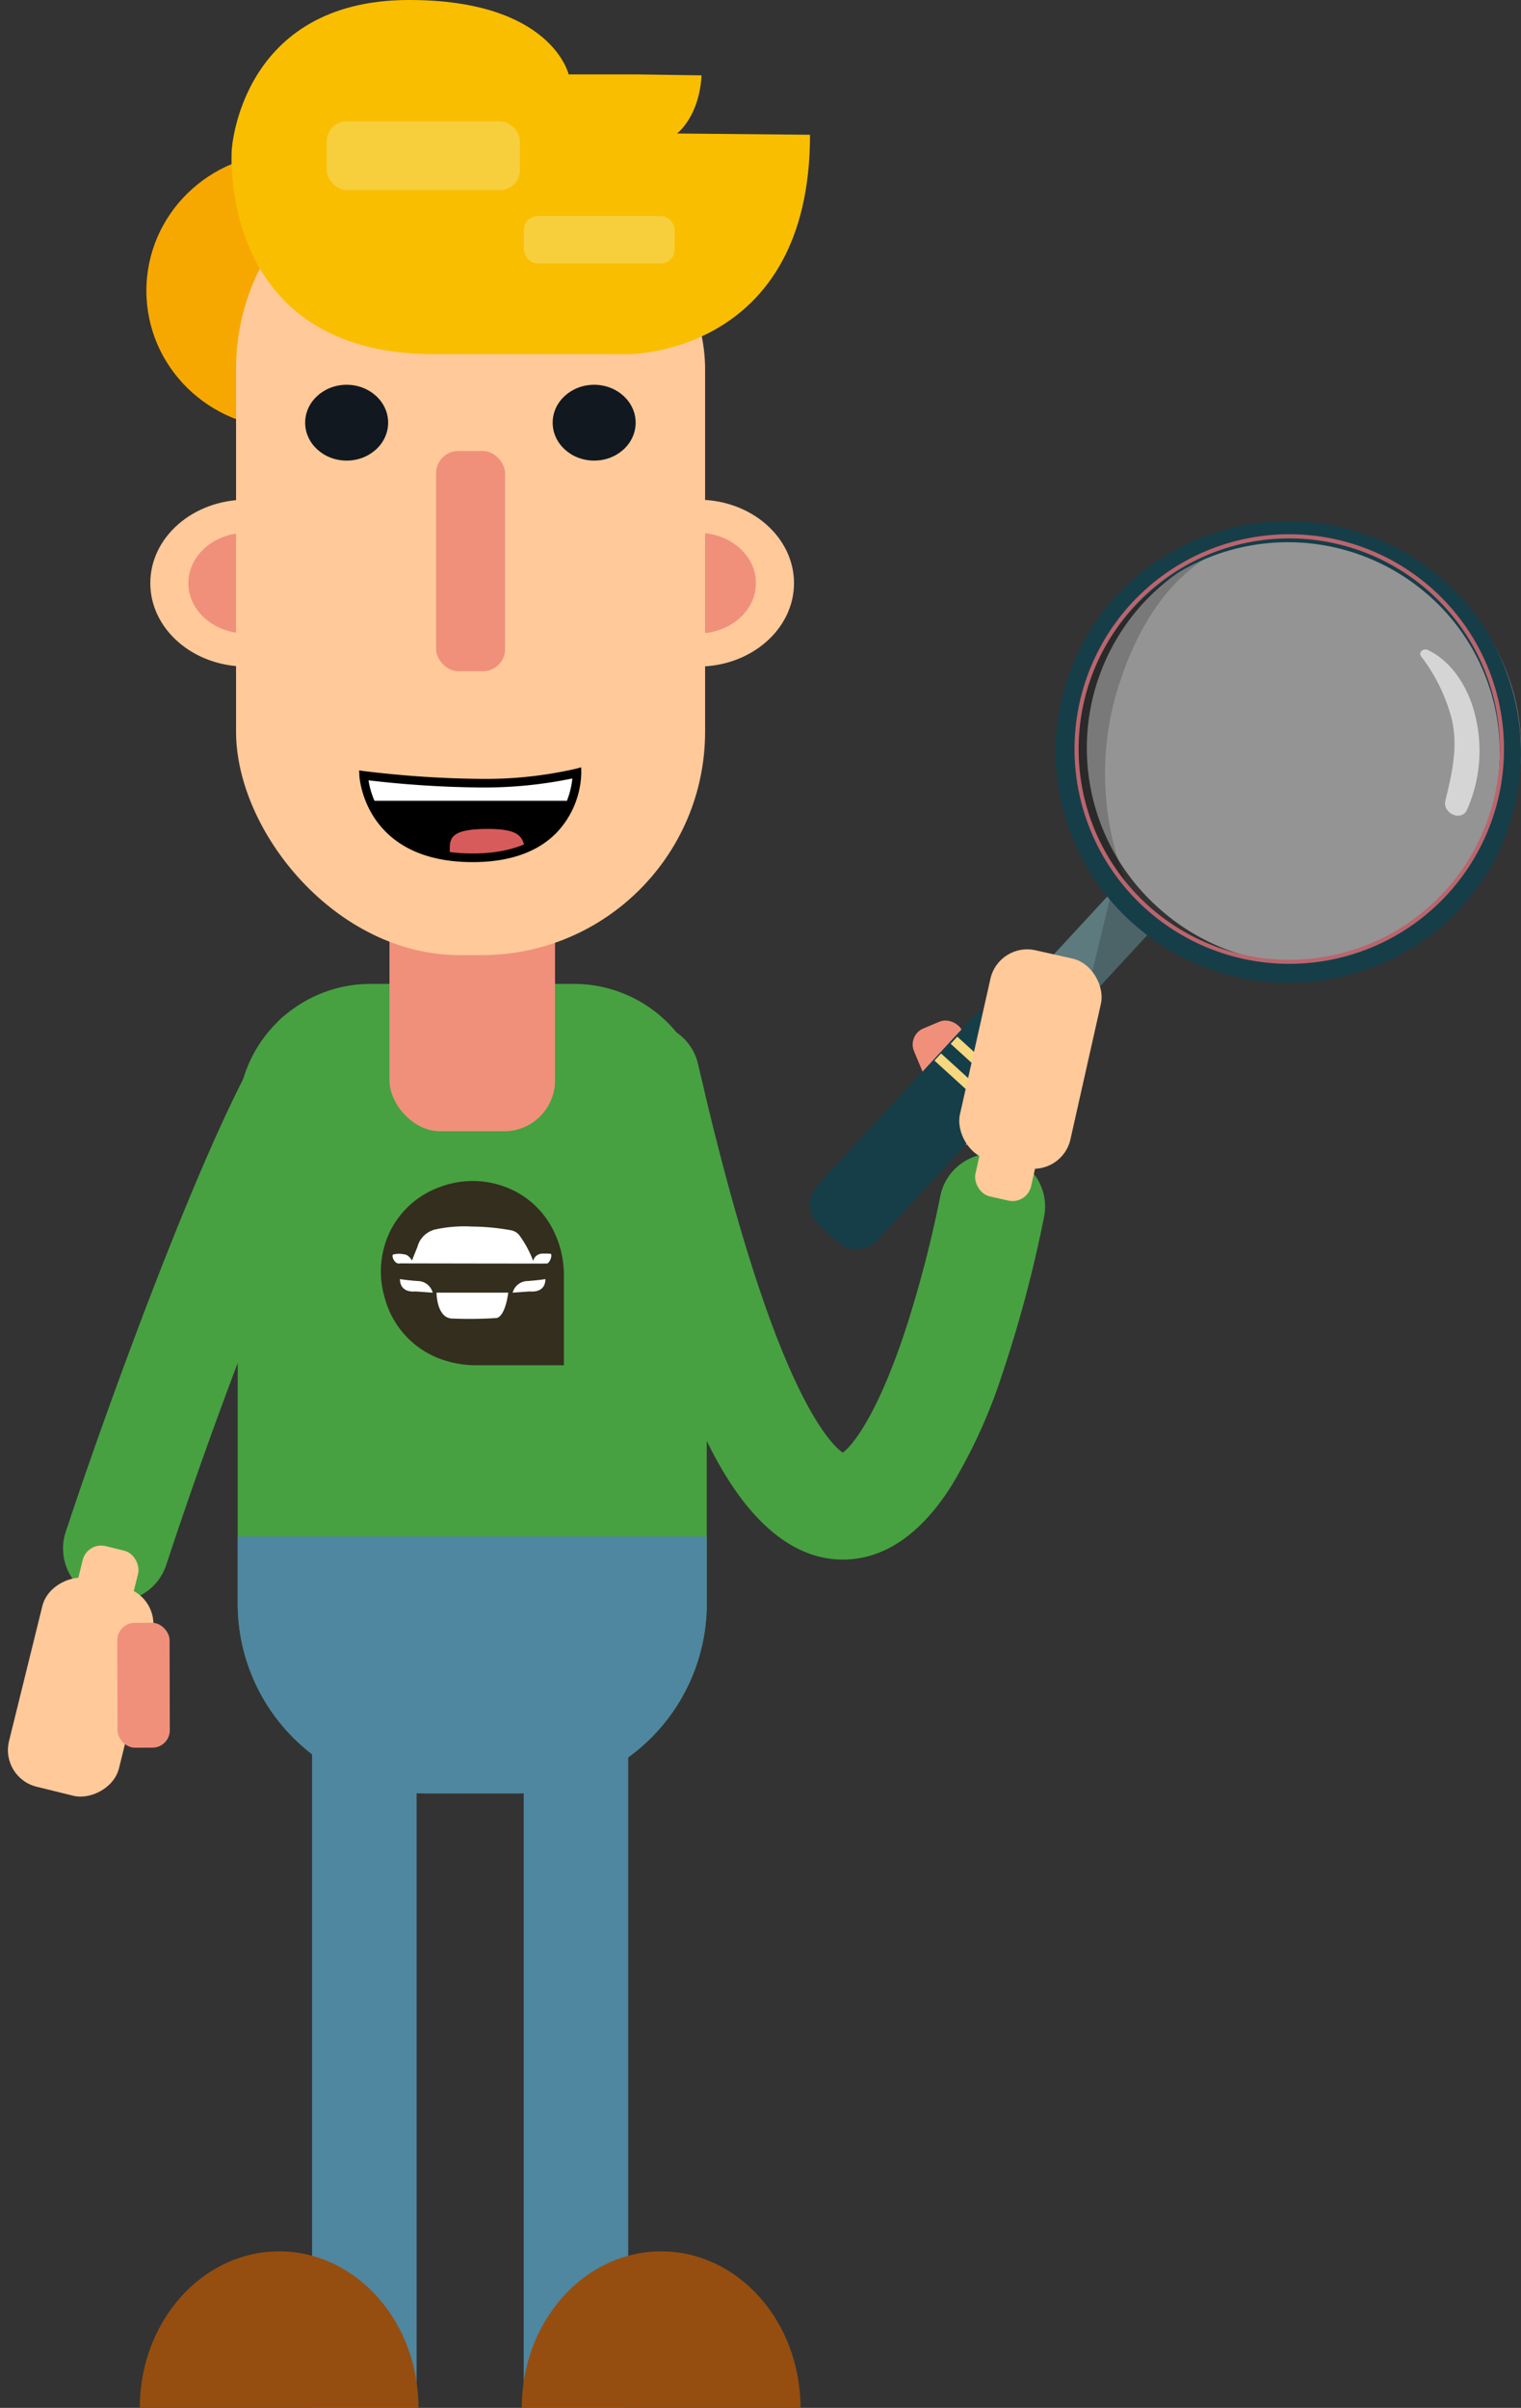
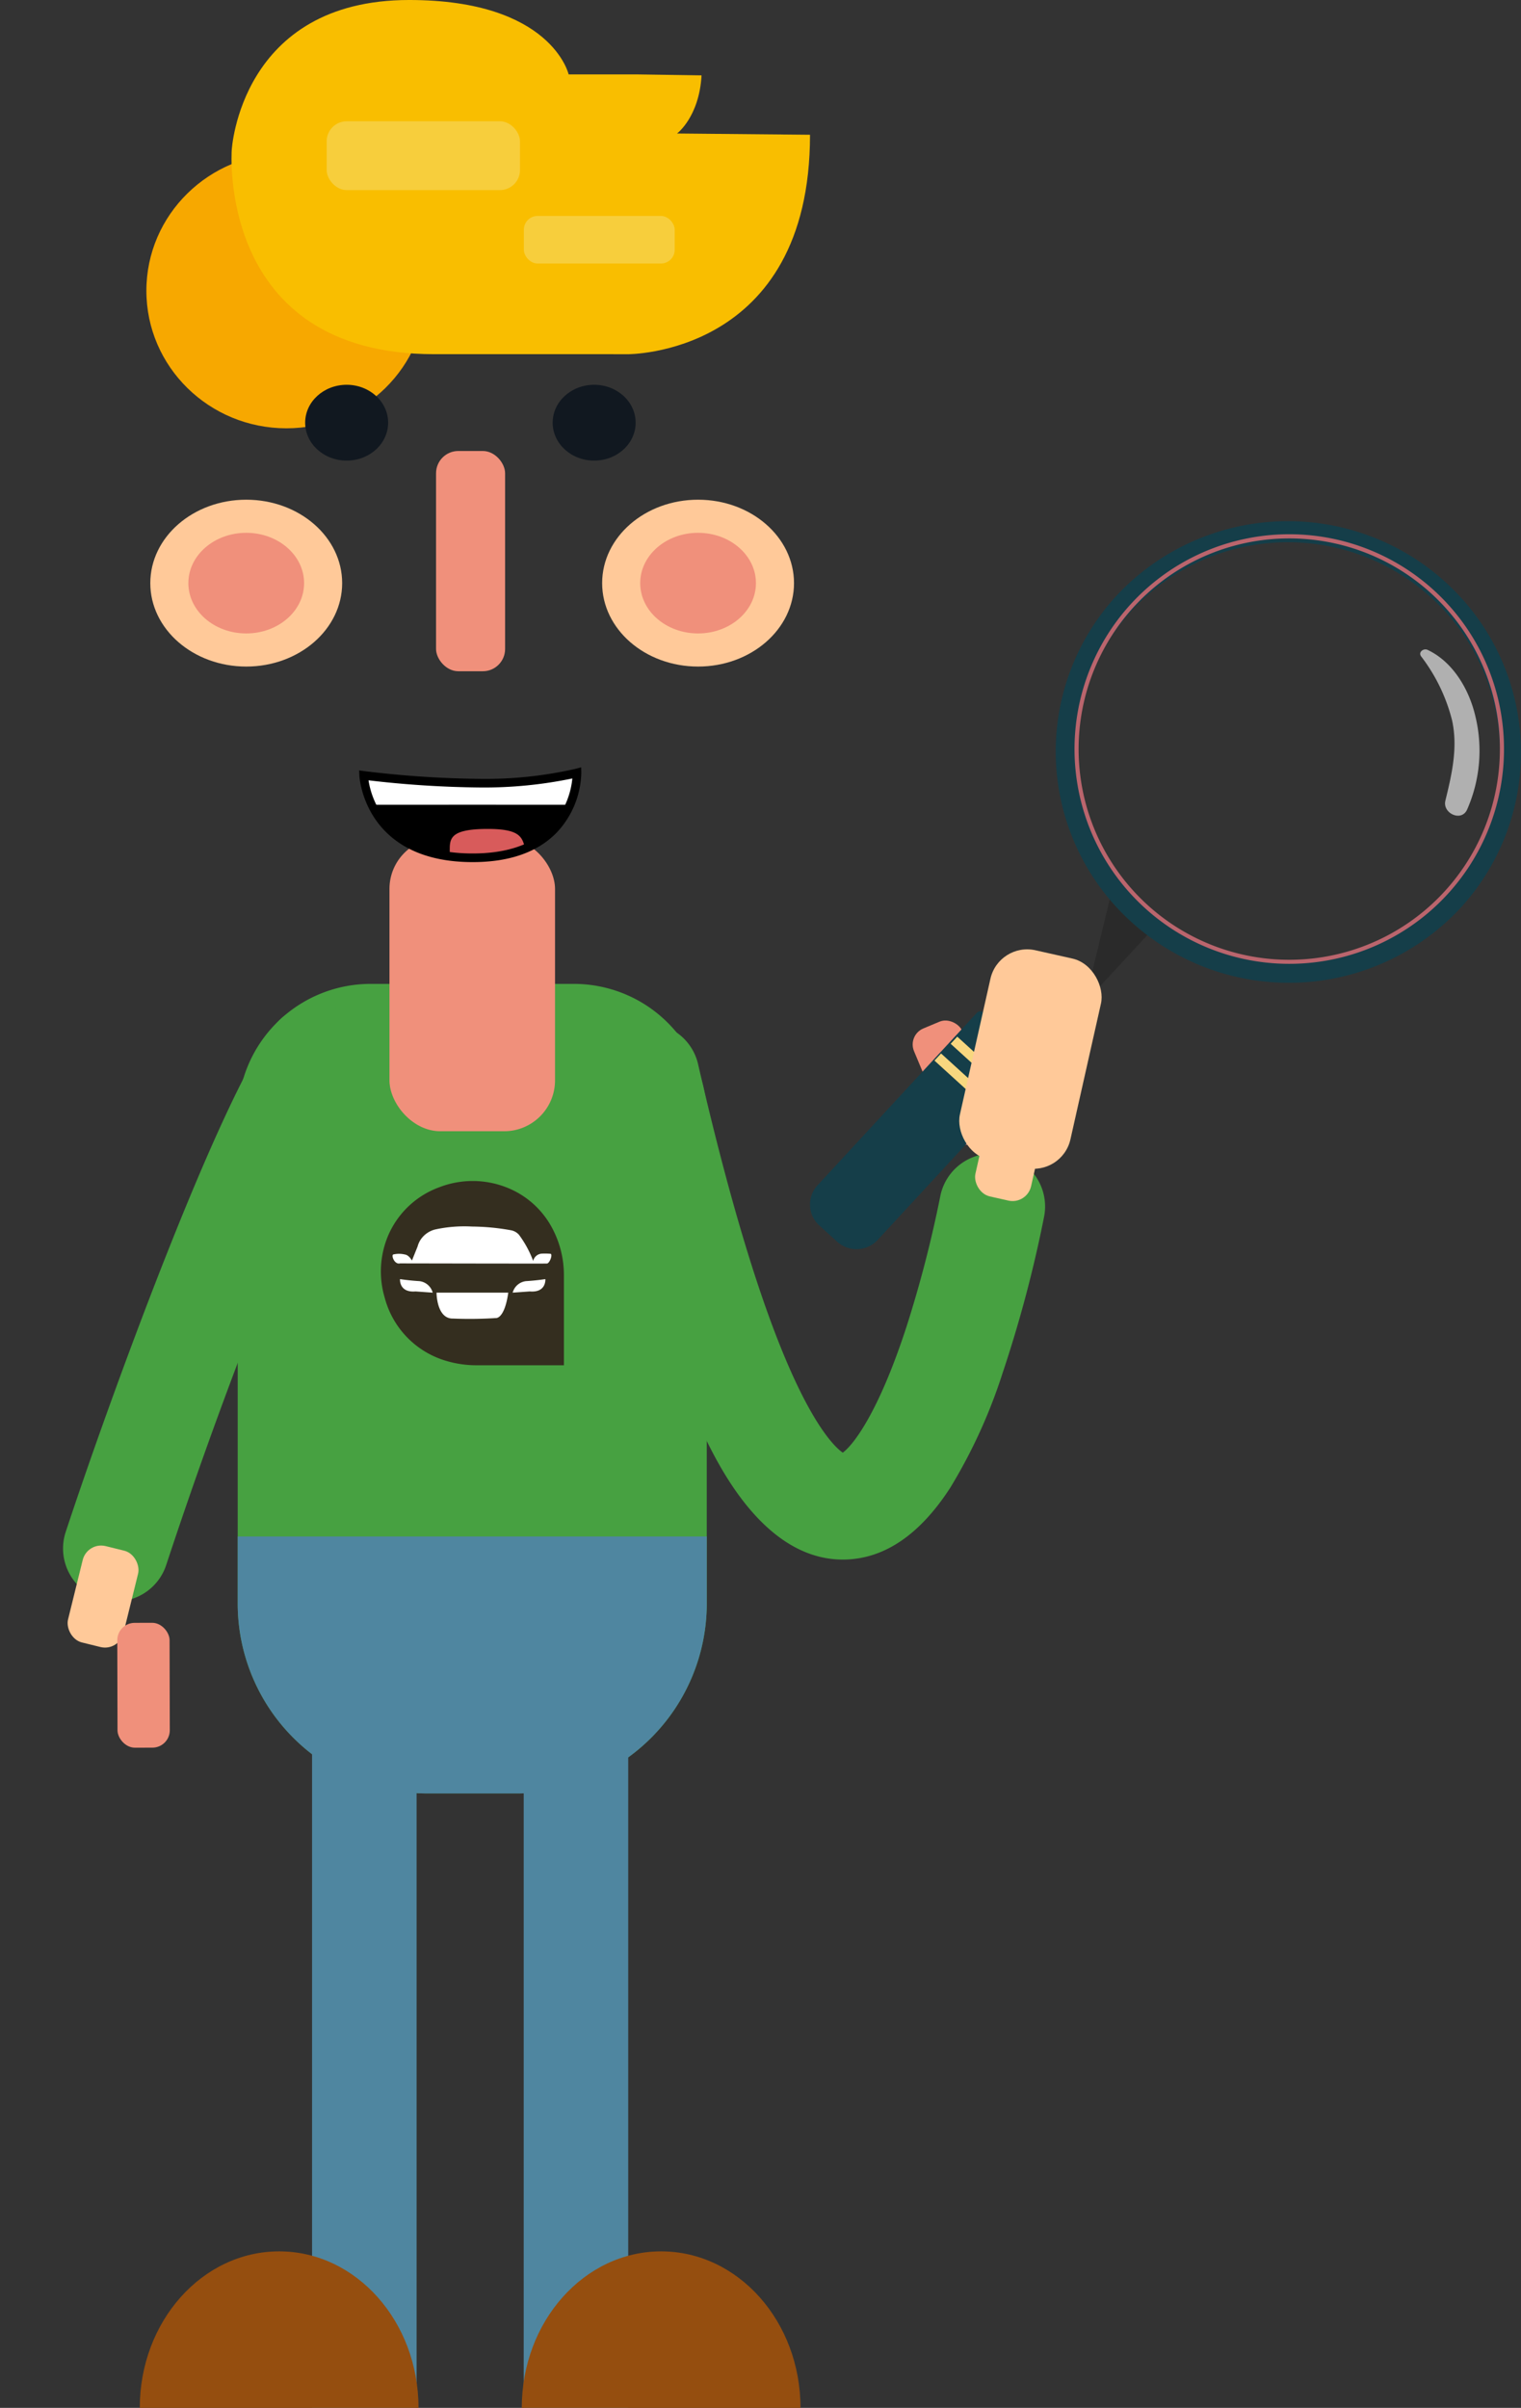
<svg xmlns="http://www.w3.org/2000/svg" width="333.602" height="528" viewBox="0 0 333.602 528">
  <rect x="0" y="0" width="333.602" height="528" fill="#333333" stroke="none" />
  <defs>
    <clipPath id="clip-path">
      <path id="SVGID" d="M804.532,197.076a47.876,47.876,0,0,1-67.271,2.791,46.972,46.972,0,0,1-3.03-66.731,47.876,47.876,0,0,1,67.271-2.791,46.972,46.972,0,0,1,3.03,66.731Z" transform="translate(-721.768 -117.877)" fill="none" />
    </clipPath>
  </defs>
  <g id="Group_464" data-name="Group 464" transform="translate(-1331.537 -4239.705)">
    <ellipse id="back_hair" data-name="back hair" cx="30.706" cy="30.166" rx="30.706" ry="30.166" transform="translate(1363.643 4273.292)" fill="#f7a800" />
    <path id="Path_1953" data-name="Path 1953" d="M703.084,212.164V319.075a41.659,41.659,0,0,1-41.54,41.54h-19.8a41.659,41.659,0,0,1-41.54-41.54V212.164a29.16,29.16,0,0,1,29.074-29.074H674.01a29.16,29.16,0,0,1,29.074,29.074Z" transform="translate(783.47 4272.361)" fill="#47a141" />
    <rect id="Rectangle_1224" data-name="Rectangle 1224" width="36.314" height="64.316" rx="11.167" transform="translate(1416.958 4423.451)" fill="#f0907b" />
    <g id="Group_445" data-name="Group 445" transform="translate(1463.606 4349.28)">
      <ellipse id="Ellipse_275" data-name="Ellipse 275" cx="21.04" cy="18.294" rx="21.04" ry="18.294" transform="translate(0 0)" fill="#ffc999" />
      <ellipse id="Ellipse_276" data-name="Ellipse 276" cx="12.692" cy="11.034" rx="12.692" ry="11.034" transform="translate(8.348 7.259)" fill="#f0907b" />
    </g>
    <g id="Group_446" data-name="Group 446" transform="translate(1364.503 4349.28)">
      <ellipse id="Ellipse_277" data-name="Ellipse 277" cx="21.04" cy="18.294" rx="21.04" ry="18.294" transform="translate(0 0)" fill="#ffc999" />
      <ellipse id="Ellipse_278" data-name="Ellipse 278" cx="12.692" cy="11.034" rx="12.692" ry="11.034" transform="translate(8.348 7.259)" fill="#f0907b" />
    </g>
-     <rect id="Rectangle_1225" data-name="Rectangle 1225" width="102.876" height="177.525" rx="49" transform="translate(1383.311 4271.616)" fill="#ffc999" />
    <rect id="Rectangle_1226" data-name="Rectangle 1226" width="15.143" height="48.296" rx="4.881" transform="translate(1427.177 4338.6)" fill="#f0907b" />
    <ellipse id="Ellipse_279" data-name="Ellipse 279" cx="9.1" cy="8.314" rx="9.1" ry="8.314" transform="translate(1398.468 4324.078)" fill="#111820" />
    <ellipse id="Ellipse_280" data-name="Ellipse 280" cx="9.1" cy="8.314" rx="9.1" ry="8.314" transform="translate(1452.754 4324.078)" fill="#111820" />
    <path id="Path_1954" data-name="Path 1954" d="M703.084,263.662v14.811a41.659,41.659,0,0,1-41.54,41.54h-19.8a41.659,41.659,0,0,1-41.54-41.54V263.662Z" transform="translate(783.47 4312.964)" fill="#4f86a0" />
    <rect id="Rectangle_1227" data-name="Rectangle 1227" width="22.926" height="177.333" transform="translate(1399.98 4590.372)" fill="#4f86a0" />
    <path id="Path_1955" data-name="Path 1955" d="M647.057,402.215H585.922c0-18.949,13.686-34.321,30.567-34.321S647.057,383.261,647.057,402.215Z" transform="translate(776.272 4365.49)" fill="#954e0f" />
    <rect id="Rectangle_1228" data-name="Rectangle 1228" width="22.926" height="177.333" transform="translate(1469.325 4767.705) rotate(180)" fill="#4f86a0" />
    <path id="Path_1956" data-name="Path 1956" d="M641.631,402.215h61.135c0-18.949-13.686-34.321-30.567-34.321S641.631,383.261,641.631,402.215Z" transform="translate(804.346 4365.49)" fill="#954e0f" />
    <g id="right_arm" data-name="right arm" transform="translate(1345.37 4460.021)">
      <path id="Path_1957" data-name="Path 1957" d="M589.192,316.606a11.6,11.6,0,0,1-13.874-14.881c9.52-28.875,33.229-93.958,45.746-110.889a11.6,11.6,0,1,1,18.66,13.794c-6.791,9.184-25.868,54.3-42.369,104.362A11.594,11.594,0,0,1,589.192,316.606Z" transform="translate(-574.735 -186.129)" fill="#47a141" />
    </g>
    <rect id="right_wrist" data-name="right wrist" width="12.511" height="21.76" rx="4.159" transform="translate(1357.609 4601.862) rotate(-166.14)" fill="#ffc999" />
-     <rect id="right_hand" data-name="right hand" width="47.035" height="24.846" rx="8.261" transform="translate(1331.537 4629.516) rotate(-76.14)" fill="#ffc999" />
    <rect id="right_thumb" data-name="right thumb" width="11.466" height="27.376" rx="3.812" transform="translate(1357.256 4595.572) rotate(-0.134)" fill="#f0907b" />
    <path id="Hair" d="M599.348,72.556s-3.309,44.757,44.405,44.745c47.3-.012,42.3.011,42.3.011s40.132.444,40.132-48.126l-29.164-.277s4.861-3.609,5.372-12.746l-13.809-.208h-15.34s-3.7-16.321-34.974-16.321C601.17,39.633,599.348,72.556,599.348,72.556Z" transform="translate(783.014 4200.07)" fill="#f9be00" />
    <rect id="Hair_highlight_1" data-name="Hair highlight 1" width="42.396" height="15.093" rx="4.39" transform="translate(1403.188 4266.298)" fill="#f7ce3c" />
    <rect id="Hair_highlight_2" data-name="Hair highlight 2" width="33.08" height="10.424" rx="3.004" transform="translate(1446.437 4287.06)" fill="#f7ce3c" />
    <rect id="left_thumb" data-name="left thumb" width="11.466" height="27.376" rx="3.812" transform="matrix(-0.923, 0.386, -0.386, -0.923, 1551.691, 4487.535)" fill="#f0907b" />
    <g id="W-Oo" transform="translate(1429.846 4412.007)">
      <ellipse id="_2" data-name="2" cx="5.303" cy="5.134" rx="5.303" ry="5.134" transform="translate(0 0)" />
    </g>
    <g id="Uh" transform="translate(1410.314 4407.96)">
      <g id="_2-2" data-name="2" transform="translate(0 0)">
        <path id="Path_1958" data-name="Path 1958" d="M620.134,159.376h43.217l1.337-2.45.668-4.679-8.019,1.337-8.019.89h-9.579l-12.252-.89-8.911-1.337Z" transform="translate(-617.586 -151.142)" fill="#fff" />
        <path id="Path_1959" data-name="Path 1959" d="M626.906,164.784s8.243,3.564,9.133,3.342,8.466,0,8.466,0l5.346-.89,4.9-1.782,4.455-3.119,2.672-3.342.451-2H620.167L622.45,161Z" transform="translate(-616.785 -148.753)" />
-         <rect id="Rectangle_1229" data-name="Rectangle 1229" width="42.994" height="1.782" transform="translate(2.548 7.344)" />
        <path id="Path_1960" data-name="Path 1960" d="M634.966,167.217a40.8,40.8,0,0,0,7.389-.773l5.369-1.639c-.674-2.444-1.014-4.307-8.209-4.307-8.706,0-8.338,2.322-8.338,5.189,0,1-.466.624.319,1.415C632.1,167.171,633.931,167.22,634.966,167.217Z" transform="translate(-611.306 -146.984)" fill="#d85b5b" />
        <path id="Path_1961" data-name="Path 1961" d="M642.82,172.3c-23.866,0-24.852-18.8-24.86-18.983l-.042-1.12,1.112.15a224.792,224.792,0,0,0,25.567,1.7,88.4,88.4,0,0,0,20.846-2.218l1.17-.317.024,1.211a19.723,19.723,0,0,1-5.45,13.159C657.01,170.143,650.827,172.3,642.82,172.3Zm-22.849-17.933c.579,3.844,3.91,16.041,22.849,16.041,7.484,0,13.208-1.967,17.014-5.849a17.958,17.958,0,0,0,4.838-10.6,94.94,94.94,0,0,1-20.077,1.979,225.473,225.473,0,0,1-24.625-1.572Z" transform="translate(-617.918 -151.512)" />
      </g>
    </g>
    <path id="Path_1962" data-name="Path 1962" d="M668.029,259.077a190.658,190.658,0,0,0,8.642,20.857c3.292,6.64,13.311,26.845,30.522,26.507,8.708-.171,16.492-5.471,23.141-15.754a116.829,116.829,0,0,0,11.479-25.15,278.93,278.93,0,0,0,9.118-34.365,11.6,11.6,0,1,0-22.807-4.3h0A262.976,262.976,0,0,1,720.73,255.4c-6.178,18.972-11.722,25.971-13.973,27.6-1.4-.964-5.5-4.679-11.294-17.631-6.726-15.039-13.6-37.768-20.437-67.546a11.6,11.6,0,0,0-22.621,5.193,519.53,519.53,0,0,0,15.624,56.065Z" transform="translate(809.625 4275.243)" fill="#47a141" />
    <rect id="left_wrist" data-name="left wrist" width="12.511" height="21.76" rx="4.159" transform="translate(1556.772 4503.884) rotate(-167.328)" fill="#ffc999" />
    <g id="Group_459" data-name="Group 459" transform="translate(1541.765 4434.729)">
-       <path id="Path_2006" data-name="Path 2006" d="M714.336,214.388l-9.013-8.2L739.4,169.311l9.013,8.2Z" transform="translate(-705.323 -169.311)" fill="#5d7a7f" />
      <path id="Path_2007" data-name="Path 2007" d="M729.614,169.678,723.731,194l14.9-16.121a64.634,64.634,0,0,1-9.013-8.2Z" transform="translate(-696.047 -169.126)" opacity="0.18" />
    </g>
-     <path id="Path_2008" data-name="Path 2008" d="M804.532,197.076a47.876,47.876,0,0,1-67.271,2.791,46.972,46.972,0,0,1-3.03-66.731,47.876,47.876,0,0,1,67.271-2.791,46.972,46.972,0,0,1,3.03,66.731Z" transform="translate(848.144 4238.72)" fill="#f2f2f2" opacity="0.51" />
-     <path id="Path_2009" data-name="Path 2009" d="M729.051,174.585a63.065,63.065,0,0,1,3-25.935c2.645-8.039,6.816-16.385,12.962-22.368a36.144,36.144,0,0,1,8.572-6.317,46.995,46.995,0,0,0-18.649,75.973,60.905,60.905,0,0,1-5.885-21.353Z" transform="translate(845.13 4240.551)" opacity="0.18" />
+     <path id="Path_2008" data-name="Path 2008" d="M804.532,197.076Z" transform="translate(848.144 4238.72)" fill="#f2f2f2" opacity="0.51" />
    <path id="Path_2010" data-name="Path 2010" d="M689.6,237.593l-3.885-3.534a6.211,6.211,0,0,1-.4-8.824l34.933-37.806a1.041,1.041,0,0,1,1.463-.06l11.652,10.6a1.021,1.021,0,0,1,.066,1.451L698.5,237.224A6.332,6.332,0,0,1,689.6,237.593Z" transform="translate(825.532 4274.38)" fill="#153e49" />
    <path id="Path_2011" data-name="Path 2011" d="M717.362,204.339,704.18,192.35l1.448-1.567,13.182,11.989Z" transform="translate(835.866 4276.238)" fill="#f7d77f" />
    <path id="Path_2012" data-name="Path 2012" d="M715,206.789,701.816,194.8l1.448-1.567,13.182,11.988Z" transform="translate(834.675 4277.474)" fill="#f7d77f" />
    <path id="Path_2013" data-name="Path 2013" d="M736.089,203.508a50.418,50.418,0,0,1-3.248-71.545,51.388,51.388,0,0,1,72.124-2.993,50.418,50.418,0,0,1,3.248,71.545A51.388,51.388,0,0,1,736.089,203.508Zm65.737-71.136a46.7,46.7,0,0,0-65.55,2.719,45.823,45.823,0,0,0,2.952,65.024,46.7,46.7,0,0,0,65.55-2.719,45.823,45.823,0,0,0-2.952-65.028Z" transform="translate(843.587 4238.364)" fill="#153e49" />
    <path id="Path_2014" data-name="Path 2014" d="M782.929,169.482a31.991,31.991,0,0,0,1.829-20.506c-1.353-5.826-4.87-11.913-10.494-14.557-.853-.4-2.079.484-1.42,1.412a38.47,38.47,0,0,1,6.805,14.053c1.305,5.989-.05,11.807-1.471,17.611C777.506,170.234,781.652,172.209,782.929,169.482Z" transform="translate(870.373 4247.784)" fill="#fff" opacity="0.61" />
    <path id="Path_2015" data-name="Path 2015" d="M723,156.293A47.1,47.1,0,1,1,760.6,210.909,47.1,47.1,0,0,1,723,156.293Zm91.672,17.327a46.2,46.2,0,1,0-53.9,36.418,46.2,46.2,0,0,0,53.9-36.418Z" transform="translate(844.956 4239.325)" fill="#ba656d" />
    <rect id="left_hand" data-name="left hand" width="24.846" height="47.035" rx="8.261" transform="translate(1564.504 4497.605) rotate(-167.328)" fill="#ffc999" />
    <g id="Group_462" data-name="Group 462" transform="translate(1415.076 4498.676)">
      <path id="Path_2016" data-name="Path 2016" d="M661.228,252.24V232.588a21.894,21.894,0,0,0-2.68-10.63,19.178,19.178,0,0,0-9.514-8.563,20.3,20.3,0,0,0-15.212-.167,19.438,19.438,0,0,0-11.039,10.327,20.176,20.176,0,0,0-.853,13.886,19.645,19.645,0,0,0,13.189,13.743,23.15,23.15,0,0,0,7.049,1.053Z" transform="translate(-621.084 -211.832)" fill="#342e1f" />
      <path id="Path_2017" data-name="Path 2017" d="M629.2,228.112s0,5.772,3.626,5.677a91.618,91.618,0,0,0,9.431-.111s1.857.206,2.678-5.565Z" transform="translate(-616.995 -203.627)" fill="#fff" />
      <path id="Path_2018" data-name="Path 2018" d="M623.877,226.137s-.266,3.008,3.408,2.7l3.76.271a3.427,3.427,0,0,0-2.921-2.528C625.825,226.447,623.877,226.137,623.877,226.137Z" transform="translate(-619.679 -204.623)" fill="#fff" />
      <path id="Path_2019" data-name="Path 2019" d="M647.472,226.137s.266,3.008-3.408,2.7l-3.76.271a3.426,3.426,0,0,1,2.921-2.528C645.524,226.447,647.472,226.137,647.472,226.137Z" transform="translate(-611.399 -204.623)" fill="#fff" />
      <path id="Path_2020" data-name="Path 2020" d="M627.035,225.943s-.62-1.194-1.549-1.328a5.48,5.48,0,0,0-2.567,0c-.442.266.3,2.256,1.5,1.948,0,0,31.646.065,32.22.033s1.283-1.844.841-2.133a14.037,14.037,0,0,0-1.889-.044,2.077,2.077,0,0,0-1.914,1.432c-.018.058-.034.118-.048.18a23.135,23.135,0,0,0-3.113-5.737,3.093,3.093,0,0,0-1.715-.984,49.951,49.951,0,0,0-8.6-.823,30.215,30.215,0,0,0-8.064.639,5.424,5.424,0,0,0-3.158,2.181,5.048,5.048,0,0,0-.7,1.543Z" transform="translate(-620.225 -208.5)" fill="#fff" />
    </g>
  </g>
</svg>